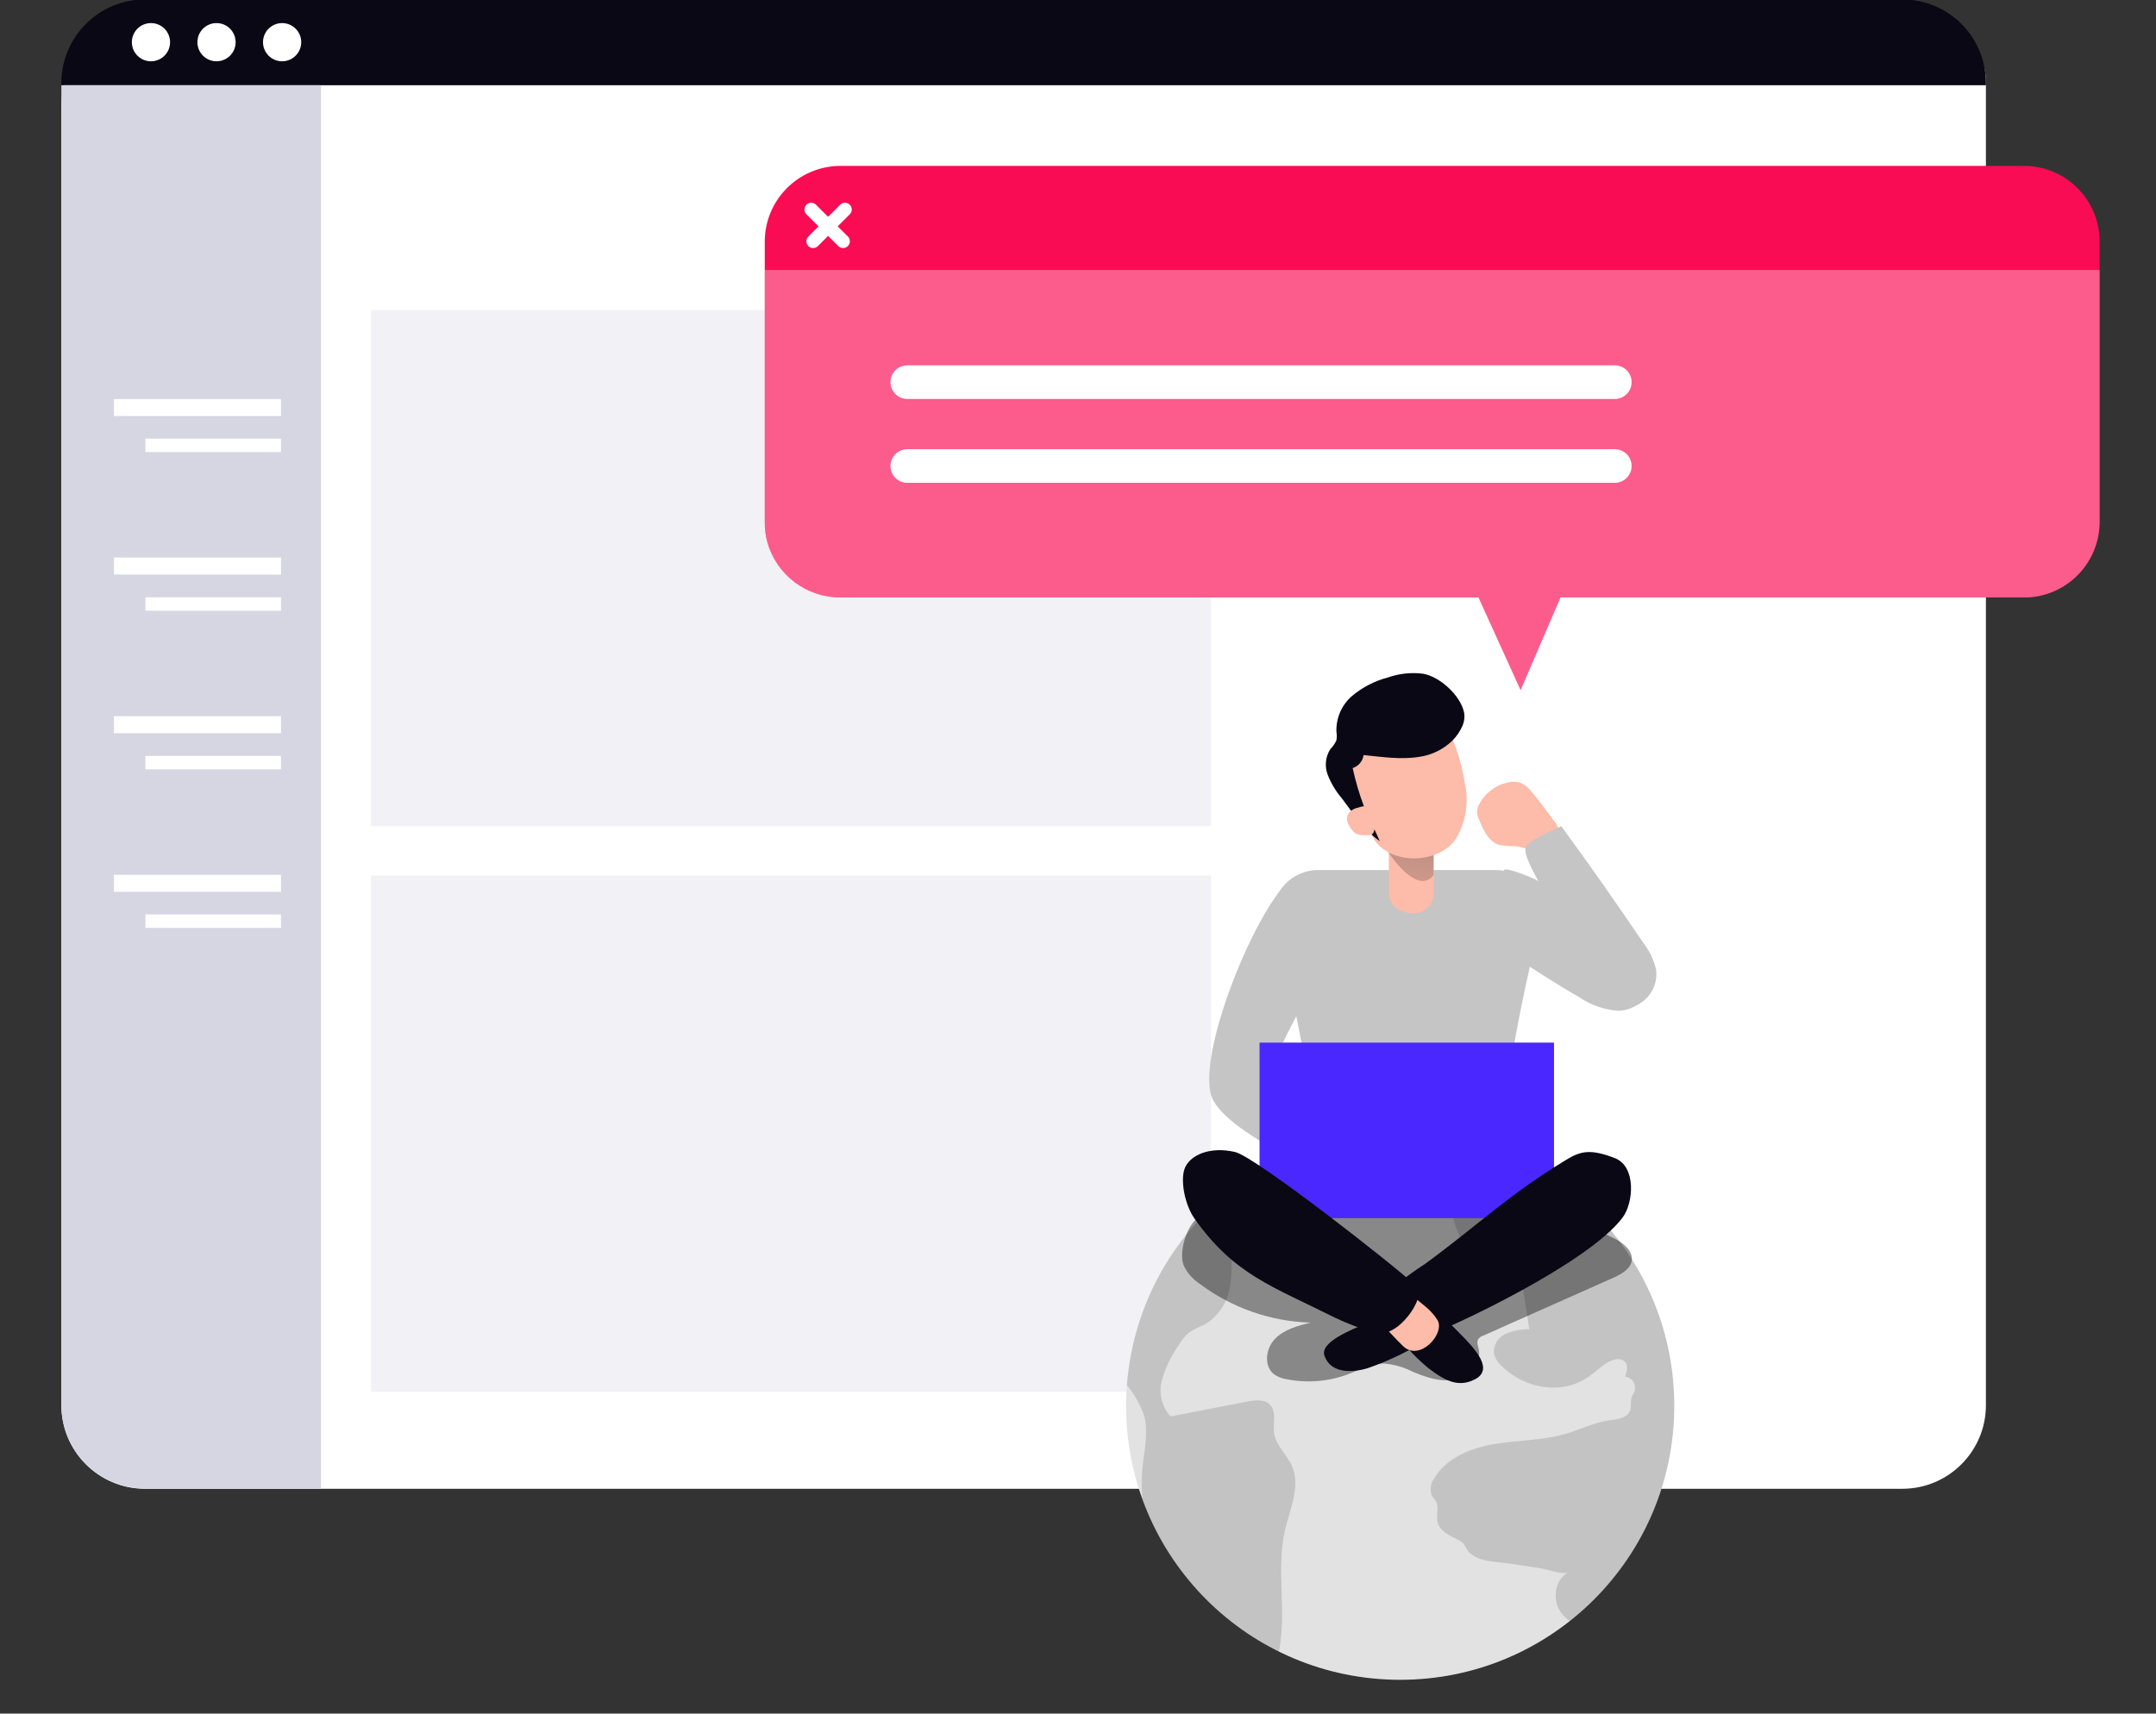
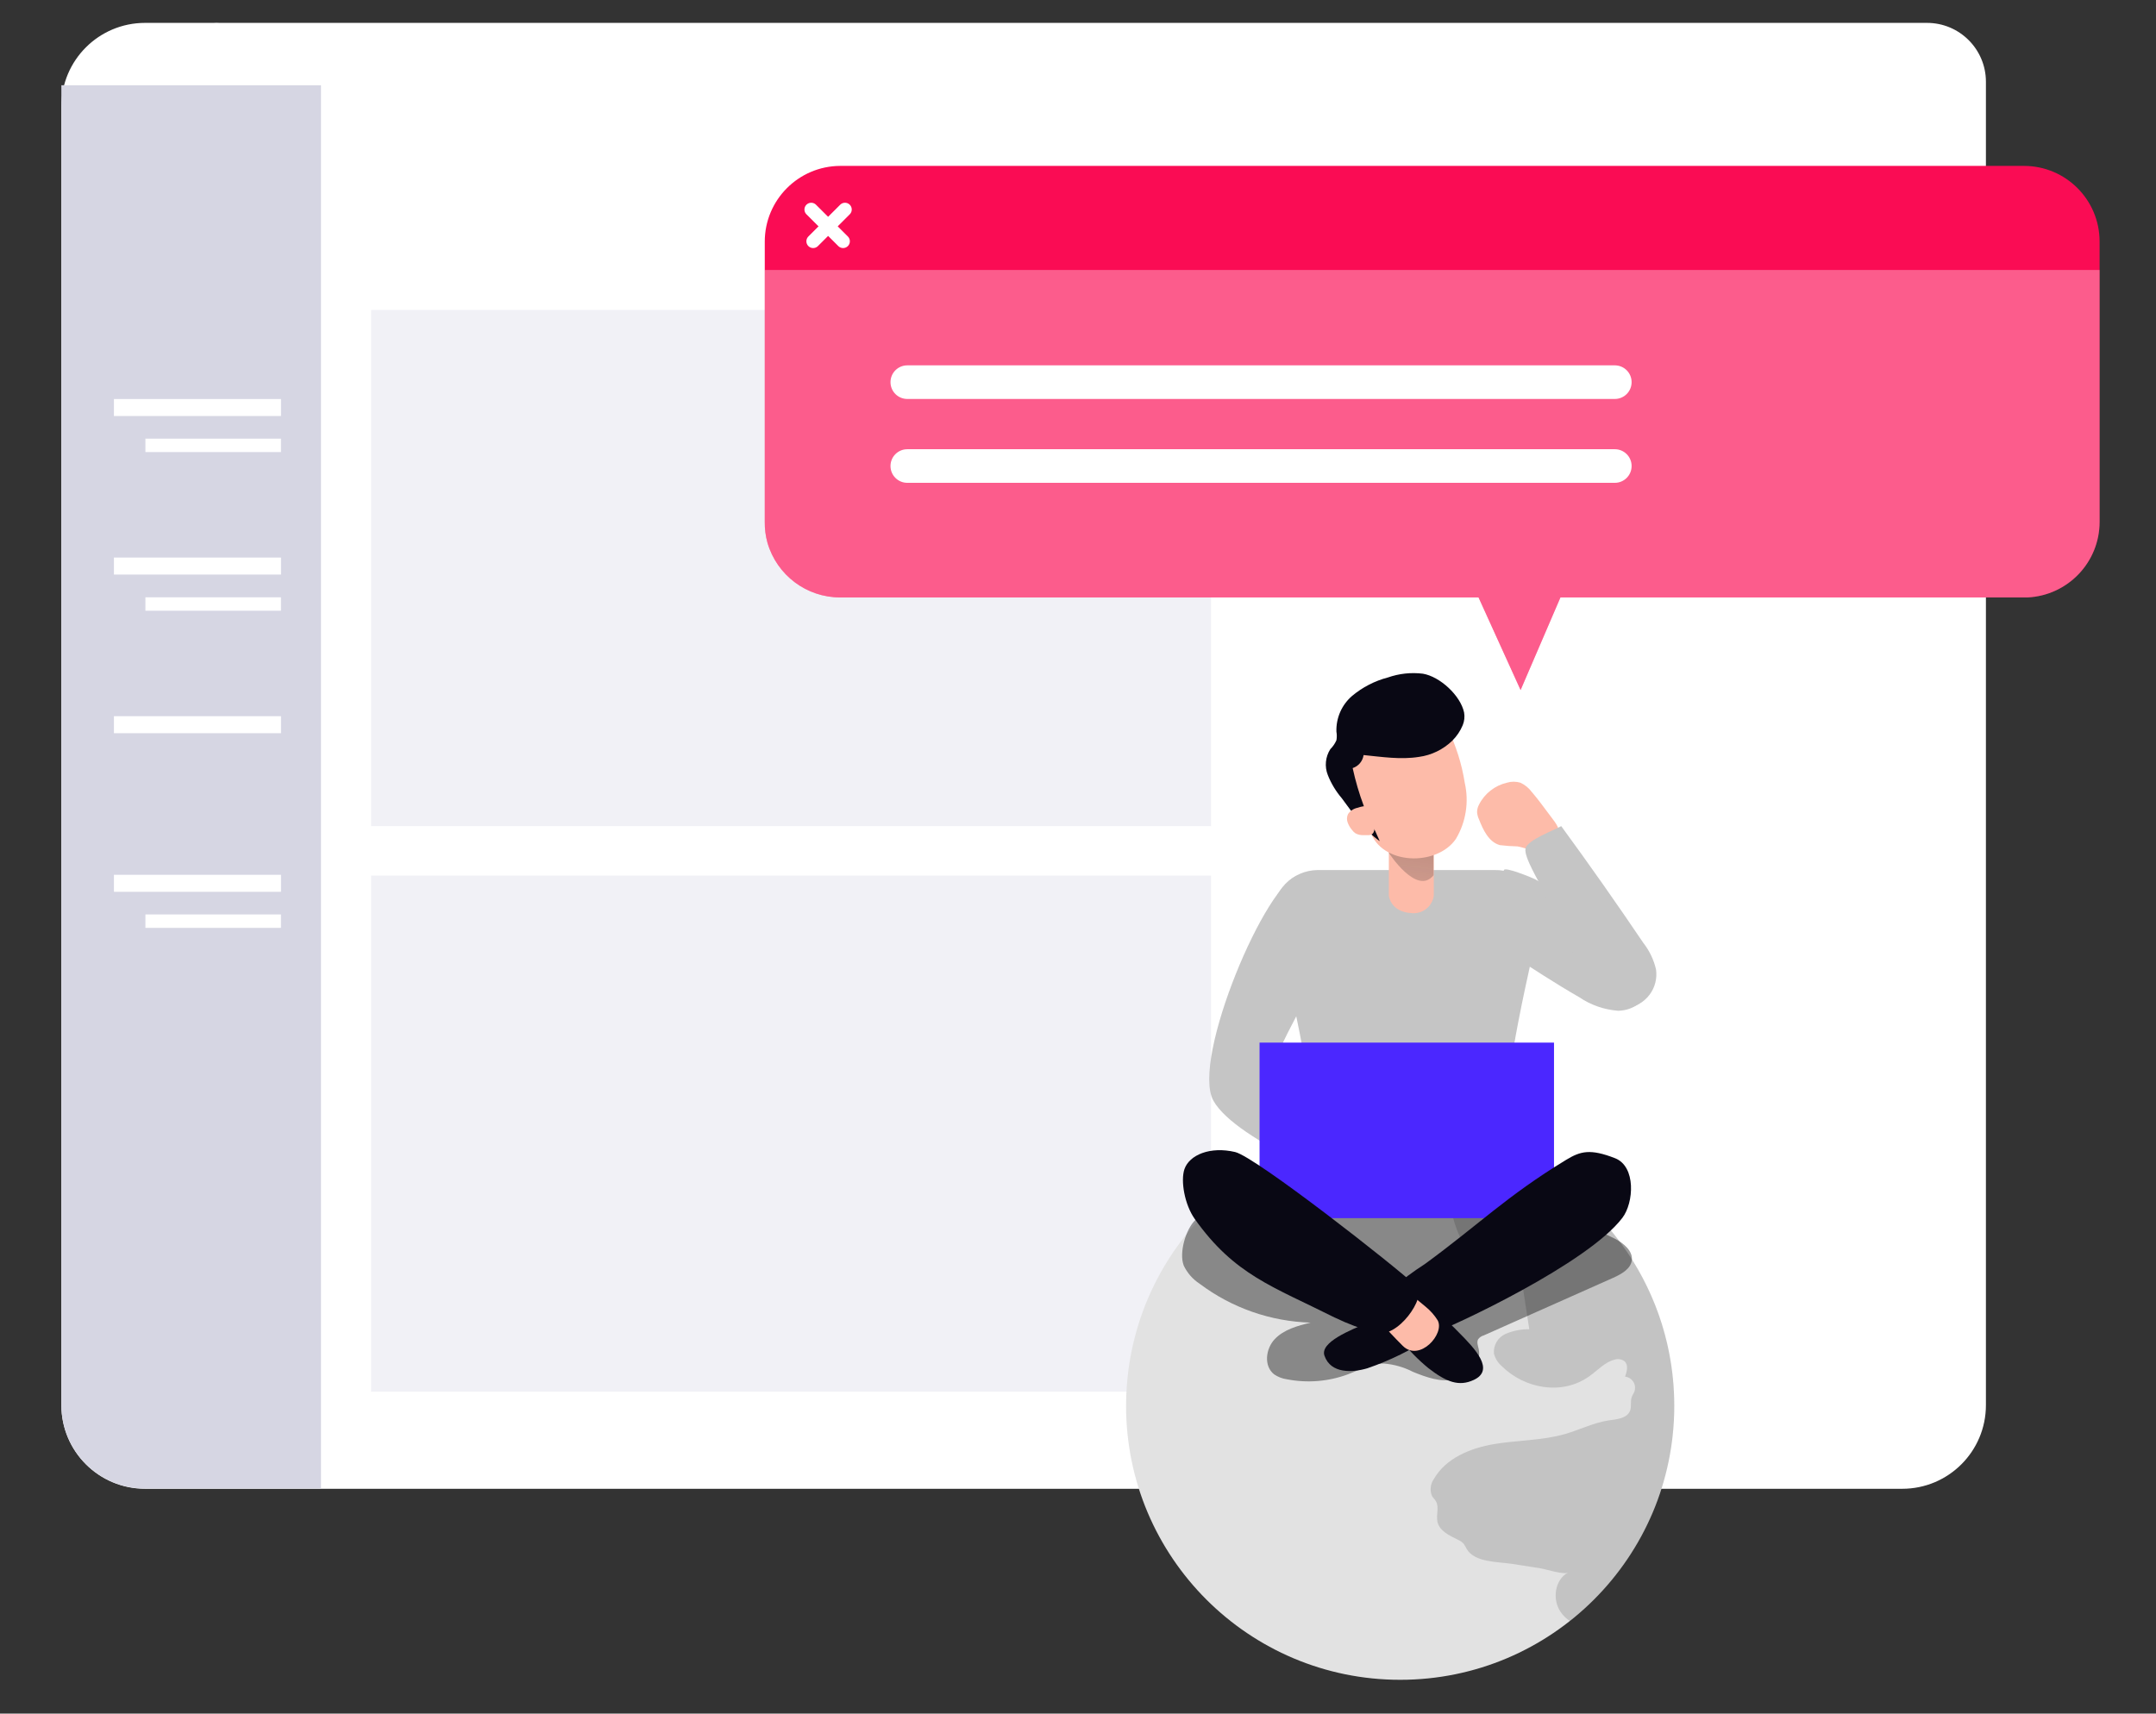
<svg xmlns="http://www.w3.org/2000/svg" width="844" height="671" viewBox="0 0 844 671" fill="none">
  <rect x="0" y="0" width="844" height="671" fill="#333333" stroke="none" />
  <g clip-path="url(#clip0_2033_52)">
    <path d="M777.419 32.021V550.201C777.419 568.301 762.759 582.961 744.659 582.961H56.779C38.679 582.961 24.02 568.301 24.02 550.201V41.721C24.02 23.621 38.679 8.961 56.779 8.961H754.359C767.099 8.961 777.419 19.281 777.419 32.021Z" fill="white" />
    <path opacity="0.33" d="M474.099 121.381H145.279V323.481H474.099V121.381Z" fill="#D6D6E3" />
    <path opacity="0.33" d="M474.099 342.86H145.279V544.96H474.099V342.86Z" fill="#D6D6E3" />
-     <path d="M777.419 32.54V33.38H24.02V32.54C24.02 14.44 38.679 -0.22 56.779 -0.22H744.659C762.739 -0.22 777.399 14.4 777.419 32.48V32.54Z" fill="#090814" />
    <path d="M125.66 33.381V582.881H56.779C38.679 582.881 24.02 568.221 24.02 550.121V33.381H125.66Z" fill="#D6D6E3" />
    <path d="M109.98 171.761H56.92V177.021H109.98V171.761Z" fill="white" />
    <path d="M110 156.24H44.6V162.9H110V156.24Z" fill="white" />
    <path d="M109.98 233.881H56.92V239.141H109.98V233.881Z" fill="white" />
    <path d="M110 218.32H44.6V224.98H110V218.32Z" fill="white" />
-     <path d="M109.98 295.98H56.92V301.24H109.98V295.98Z" fill="white" />
+     <path d="M109.98 295.98H56.92H109.98V295.98Z" fill="white" />
    <path d="M110 280.44H44.6V287.1H110V280.44Z" fill="white" />
    <path d="M109.98 358.061H56.92V363.321H109.98V358.061Z" fill="white" />
    <path d="M110 342.54H44.6V349.2H110V342.54Z" fill="white" />
-     <path d="M59.099 24C63.23 24 66.579 20.651 66.579 16.52C66.579 12.389 63.23 9.04 59.099 9.04C54.968 9.04 51.619 12.389 51.619 16.52C51.619 20.651 54.968 24 59.099 24Z" fill="white" />
    <path d="M84.759 24C88.89 24 92.239 20.651 92.239 16.52C92.239 12.389 88.89 9.04 84.759 9.04C80.628 9.04 77.279 12.389 77.279 16.52C77.279 20.651 80.628 24 84.759 24Z" fill="white" />
-     <path d="M110.439 24C114.57 24 117.919 20.651 117.919 16.52C117.919 12.389 114.57 9.04 110.439 9.04C106.308 9.04 102.959 12.389 102.959 16.52C102.959 20.651 106.308 24 110.439 24Z" fill="white" />
    <path d="M655.42 550.46C655.42 609.72 607.38 657.76 548.12 657.76C488.86 657.76 440.82 609.72 440.82 550.46C440.82 547.7 440.92 544.96 441.14 542.26C445.7 483.18 497.3 438.98 556.38 443.54C612.24 447.86 655.38 494.42 655.42 550.46Z" fill="#E2E2E2" />
-     <path opacity="0.14" d="M503.02 599.2C499.46 614.7 503.82 631.24 500.64 646.7C475.86 634.44 456.74 613.1 447.26 587.14C446.74 581.84 446.88 576.48 447.66 571.22C448.38 565.52 449.44 559.6 447.82 554.08C446.28 549.82 444.02 545.86 441.16 542.38C443.58 510.62 460 481.58 485.96 463.14C486.1 463.86 486.1 464.6 485.96 465.32L481.48 485.76C482.38 491.82 482.38 497.96 481.48 504.02C480.48 510.14 476.84 515.5 471.52 518.68C469.54 519.5 467.62 520.44 465.76 521.52C463.98 523 462.5 524.8 461.38 526.82C458.42 530.96 456.2 535.58 454.84 540.5C453.5 545.48 454.78 550.82 458.24 554.64L488.16 548.82C491.3 548.2 495.08 547.78 497.24 550.14C499.9 552.96 498.2 557.44 498.76 561.24C499.48 566.08 503.78 569.54 505.76 574.04C509.22 581.82 505 590.76 503.02 599.24V599.2Z" fill="#020202" />
    <path opacity="0.14" d="M655.421 550.46C655.461 583.34 640.381 614.42 614.541 634.74C613.061 633.76 611.801 632.5 610.821 631.02C607.601 626.16 608.661 618.5 613.841 615.76C612.041 616.72 604.941 614.38 602.821 614.06L591.781 612.34C586.481 611.52 577.281 611.86 574.181 606.56C573.821 605.82 573.401 605.1 572.941 604.44C572.281 603.78 571.501 603.26 570.661 602.88C567.341 601.26 563.441 599.42 562.701 595.82C562.141 593.16 563.461 590.14 562.121 587.86C561.701 587.12 561.041 586.54 560.601 585.82C559.641 583.6 559.941 581.06 561.341 579.1C565.981 570.96 575.641 567.02 584.881 565.46C594.121 563.9 603.701 564.1 612.721 561.5C618.401 559.86 623.781 557.1 629.661 556.2C632.901 555.74 636.941 555.44 638.121 552.38C638.781 550.66 638.121 548.66 638.821 546.92C639.081 546.18 639.581 545.54 639.861 544.8C640.621 542.48 639.361 540 637.061 539.24C636.761 539.14 636.461 539.08 636.161 539.04C636.901 537.02 637.541 534.44 635.941 533.02C634.821 532.2 633.361 531.96 632.041 532.4C628.201 533.38 625.401 536.62 622.161 538.9C611.541 546.52 596.781 543.82 587.801 534.86C586.341 533.58 585.321 531.9 584.821 530.02C584.541 526.76 586.361 523.66 589.361 522.32C592.301 521.06 595.461 520.44 598.661 520.48L595.081 497.12C577.241 501.9 570.001 484.9 567.441 470.78C564.901 456.66 574.921 451.62 587.861 450.68C628.681 466.96 655.461 506.5 655.421 550.46Z" fill="#020202" />
    <path opacity="0.4" d="M463.301 495.359C464.681 498.359 466.901 500.919 469.681 502.719C482.221 512.139 497.381 517.439 513.061 517.899C507.981 519.139 502.621 520.559 499.021 524.359C495.421 528.159 494.641 534.979 498.841 538.199C500.321 539.179 502.001 539.839 503.761 540.079C511.761 541.639 520.02 540.979 527.66 538.139C532.28 536.419 536.821 533.859 541.761 533.919C545.721 534.239 549.561 535.339 553.101 537.159C558.401 539.339 563.961 541.299 569.481 540.179C575.001 539.059 580.101 533.759 578.861 528.239C578.561 526.939 578.021 525.579 578.641 524.399C579.181 523.679 579.941 523.159 580.801 522.919L631.581 500.319C634.801 498.859 638.481 496.819 638.821 493.319C639.161 489.819 635.601 486.819 632.321 485.119C614.821 475.979 594.421 474.819 574.681 473.859L539.66 472.139C522.72 471.319 505.62 470.499 488.72 472.479C482.86 473.179 472.501 473.239 468.021 477.619C464.121 481.339 461.541 490.579 463.341 495.379L463.301 495.359Z" fill="#020202" />
    <path d="M508.56 342.719C496.04 344.499 466.08 414.879 475 430.979C483.92 447.099 533.16 465.879 533.16 465.879L530.5 438.139C530.5 438.139 496.82 423.799 499.5 414.859C502.18 405.919 521.56 372.519 521.56 372.519L508.56 342.699V342.719Z" fill="#C5C5C5" />
    <path d="M588.7 340.799C588.7 339.039 600.36 343.959 600.88 344.259C607.58 347.959 613.92 352.239 619.84 357.079C625.14 361.319 630.7 365.459 635.76 370.159C640.36 374.519 646.56 379.879 645.44 386.939C644.56 392.239 638.8 395.759 633.38 395.779C627.96 395.359 622.72 393.539 618.22 390.479C608.76 385.039 599.82 379.179 590.64 373.199L588.68 340.819L588.7 340.799Z" fill="#C5C5C5" />
    <path d="M516.301 340.68H585.101C595.001 340.48 603.201 348.34 603.421 358.24C603.421 358.44 603.421 358.66 603.421 358.86C603.421 358.86 590.301 412.42 590.141 430.4C590.141 440.24 593.241 469.66 593.241 469.66H508.301C508.301 469.66 512.221 438.919 512.141 428.599C511.981 411.079 498.101 358.86 498.101 358.86C497.961 348.96 505.901 340.8 515.801 340.68C515.961 340.68 516.121 340.68 516.281 340.68H516.301Z" fill="#C5C5C5" />
    <path d="M599.761 310.28C598.601 308.64 597.021 307.34 595.201 306.48C593.461 305.96 591.621 305.96 589.901 306.48C585.141 307.6 581.121 310.76 578.941 315.14C578.481 316.02 578.241 317 578.221 318C578.301 319 578.561 319.96 578.981 320.86C580.621 325.02 582.801 329.7 587.121 330.92C589.421 331.2 591.721 331.38 594.021 331.42C595.541 331.66 596.961 332.24 598.481 332.5C602.301 333.2 609.981 330.58 610.261 325.78C610.401 323.42 607.361 320.26 606.101 318.42C604.021 315.58 601.981 312.88 599.761 310.24V310.28Z" fill="#FDBBA9" />
    <path d="M561.28 350.739C560.68 354.919 556.94 357.919 552.74 357.559C544.3 357.159 543.68 350.739 543.68 350.739V317.239H561.28V350.739Z" fill="#FDBBA9" />
    <path d="M543.58 333.799C543.58 333.799 554.6 350.979 561.18 342.719V329.279L543.58 333.799Z" fill="url(#paint0_linear_2033_52)" />
    <path d="M536.281 325.26C540.681 338.94 562.581 339.32 569.941 328.48C573.881 321.88 575.101 314.02 573.401 306.52C572.241 299.14 569.981 292 566.721 285.28C564.461 281.06 562.181 277.32 557.061 276.68C551.221 276.3 545.381 277.6 540.261 280.44C530.261 285.84 525.441 297.54 528.741 308.42C529.621 311.06 530.741 313.62 532.061 316.06C533.721 319 535.141 322.08 536.301 325.24L536.281 325.26Z" fill="#FDBBA9" />
    <path d="M608.34 408.26H493.08V476.98H608.34V408.26Z" fill="#4B27FF" />
    <g opacity="0.1">
      <path d="M608.34 408.26H493.08V476.98H608.34V408.26Z" fill="#4B27FF" />
    </g>
    <path d="M543 513.64C540.6 515.54 537.9 517.04 535.04 518.1C528.86 520.76 516.64 525.54 518.48 530.84C520.94 538 529.54 537.48 535.26 535.78C544.18 532.72 552.66 528.54 560.5 523.34L543 513.66V513.64Z" fill="#090814" />
    <path d="M557.78 494.96C578.7 479.7 589.64 468.42 613.12 454.14C618.72 450.74 622.54 449.74 632.24 453.52C640.5 456.76 639.62 470.96 635.1 476.88C621.58 494.64 569.5 519.16 558.96 522.88C554.44 524.48 538.38 510.96 544.9 504.52C548.98 501.06 553.28 497.86 557.78 494.96Z" fill="#090814" />
    <path d="M548.121 524.379C551.361 528.559 555.081 532.359 559.161 535.719C566.241 541.219 571.161 543.019 576.921 540.339C585.261 536.459 577.581 528.259 571.101 521.759C566.161 516.599 560.621 512.039 554.621 508.159L548.121 524.379Z" fill="#090814" />
    <path d="M549.18 504.299L558.12 511.699C559.96 513.199 561.54 514.979 562.8 516.999C565.7 522.299 555.66 533.479 549.12 526.979C542.58 520.479 536.74 513.519 536.74 513.519L549.16 504.279L549.18 504.299Z" fill="#FDBBA9" />
    <path d="M522.58 515.96C498.26 503.72 483.34 499.32 467.7 477.3C463.72 471.68 462.12 462.4 463.66 457.82C465.58 452.2 473.8 448.8 483.52 451.1C491.64 453.06 546.28 495.86 554.82 503.92C558.48 507.4 547.28 524.78 538.1 521.78C532.76 520.3 527.56 518.36 522.58 515.94V515.96Z" fill="#090814" />
    <path d="M572.6 283.979C571.66 286.259 570.261 288.299 568.521 290.039C564.961 293.479 560.381 295.719 555.461 296.379C548.301 297.519 541.02 296.379 533.8 295.659C533.46 298.039 531.801 300.019 529.521 300.759C530.621 305.799 532.061 310.759 533.881 315.599C535.661 320.319 538.2 324.739 540.12 329.359C534.18 325.239 529.501 318.239 525.261 312.559C522.961 309.859 521.1 306.799 519.8 303.499C518.46 300.159 518.841 296.359 520.781 293.339C521.781 292.339 522.58 291.179 523.16 289.879C523.36 288.759 523.36 287.619 523.16 286.499C522.98 281.139 525.241 275.979 529.321 272.479C533.401 269.079 538.16 266.619 543.3 265.279C547.7 263.739 552.401 263.219 557.021 263.799C563.701 264.939 571.721 272.319 573.141 278.979C573.441 280.659 573.26 282.399 572.6 283.979Z" fill="#090814" />
    <path d="M531.561 316.28C530.001 316.56 528.621 317.439 527.721 318.739C527.221 319.759 527.161 320.939 527.541 321.999C527.921 323.059 528.481 324.059 529.221 324.919C529.581 325.439 530.041 325.9 530.581 326.28C531.481 326.78 532.481 327.04 533.501 327.02H535.881C536.281 327 536.681 326.88 537.041 326.7C537.421 326.42 537.701 326.02 537.841 325.58C538.381 323.92 538.381 322.12 537.841 320.46C537.481 318.9 536.721 317.439 535.641 316.239C534.601 315.259 532.981 315.82 531.581 316.26L531.561 316.28Z" fill="#FDBBA9" />
    <path d="M620.36 382.659C621.9 386.299 624.24 389.559 627.2 392.159C633.08 396.539 641.4 395.34 645.78 389.46C647.88 386.64 648.78 383.1 648.28 379.62C647.4 375.8 645.68 372.22 643.26 369.14C632.86 353.74 622.16 338.519 611.16 323.479C608.24 325.159 597.88 328.94 597.18 332.26C596.48 335.58 602.7 345.54 604.24 348.94C606.9 354.68 609.54 360.4 612.2 366.08C614.86 371.76 618.66 377.02 620.34 382.64L620.36 382.659Z" fill="#C5C5C5" />
    <path d="M821.92 94.62V204.34C821.92 220.16 809.5 233.18 793.7 233.94C793.24 233.96 792.76 233.96 792.3 233.94H610.86L595.26 270.2L578.8 233.94H328.9C315.72 233.94 304.12 225.22 300.44 212.54C299.7 209.88 299.34 207.1 299.38 204.34V94.62C299.38 78.3 312.58 65.04 328.9 64.96H792.3C808.66 64.96 821.92 78.22 821.92 94.58V94.62Z" fill="#FA0C54" />
    <path opacity="0.33" d="M821.92 105.721V204.341C821.92 220.161 809.5 233.181 793.7 233.941C793.24 233.961 792.76 233.961 792.3 233.941H610.86L595.26 270.201L578.8 233.941H328.9C315.72 233.941 304.12 225.221 300.44 212.541C299.7 209.881 299.34 207.101 299.38 204.341V105.721H821.94H821.92Z" fill="white" />
    <path d="M317.561 82.04L330.041 94.48" stroke="white" stroke-width="5.3" stroke-miterlimit="10" stroke-linecap="round" />
    <path d="M330.78 82.04L318.32 94.48" stroke="white" stroke-width="5.3" stroke-miterlimit="10" stroke-linecap="round" />
    <path d="M355.18 143.061H632.14C635.78 143.061 638.72 146.001 638.72 149.641C638.72 153.281 635.78 156.221 632.14 156.221H355.18C351.54 156.221 348.6 153.281 348.6 149.641C348.6 146.001 351.54 143.061 355.18 143.061Z" fill="white" />
    <path d="M355.18 175.9H632.14C635.78 175.9 638.72 178.84 638.72 182.48C638.72 186.12 635.78 189.06 632.14 189.06H355.18C351.54 189.06 348.6 186.12 348.6 182.48C348.6 178.84 351.54 175.9 355.18 175.9Z" fill="white" />
  </g>
  <defs>
    <linearGradient id="paint0_linear_2033_52" x1="556.24" y1="305.639" x2="546.26" y2="390.059" gradientUnits="userSpaceOnUse">
      <stop stop-color="#231F20" />
      <stop offset="0.08" stop-color="#231F20" stop-opacity="0.69" />
      <stop offset="0.21" stop-color="#231F20" stop-opacity="0.32" />
      <stop offset="1" stop-color="#231F20" stop-opacity="0" />
    </linearGradient>
    <clipPath id="clip0_2033_52">
      <rect width="844" height="671" fill="white" />
    </clipPath>
  </defs>
</svg>